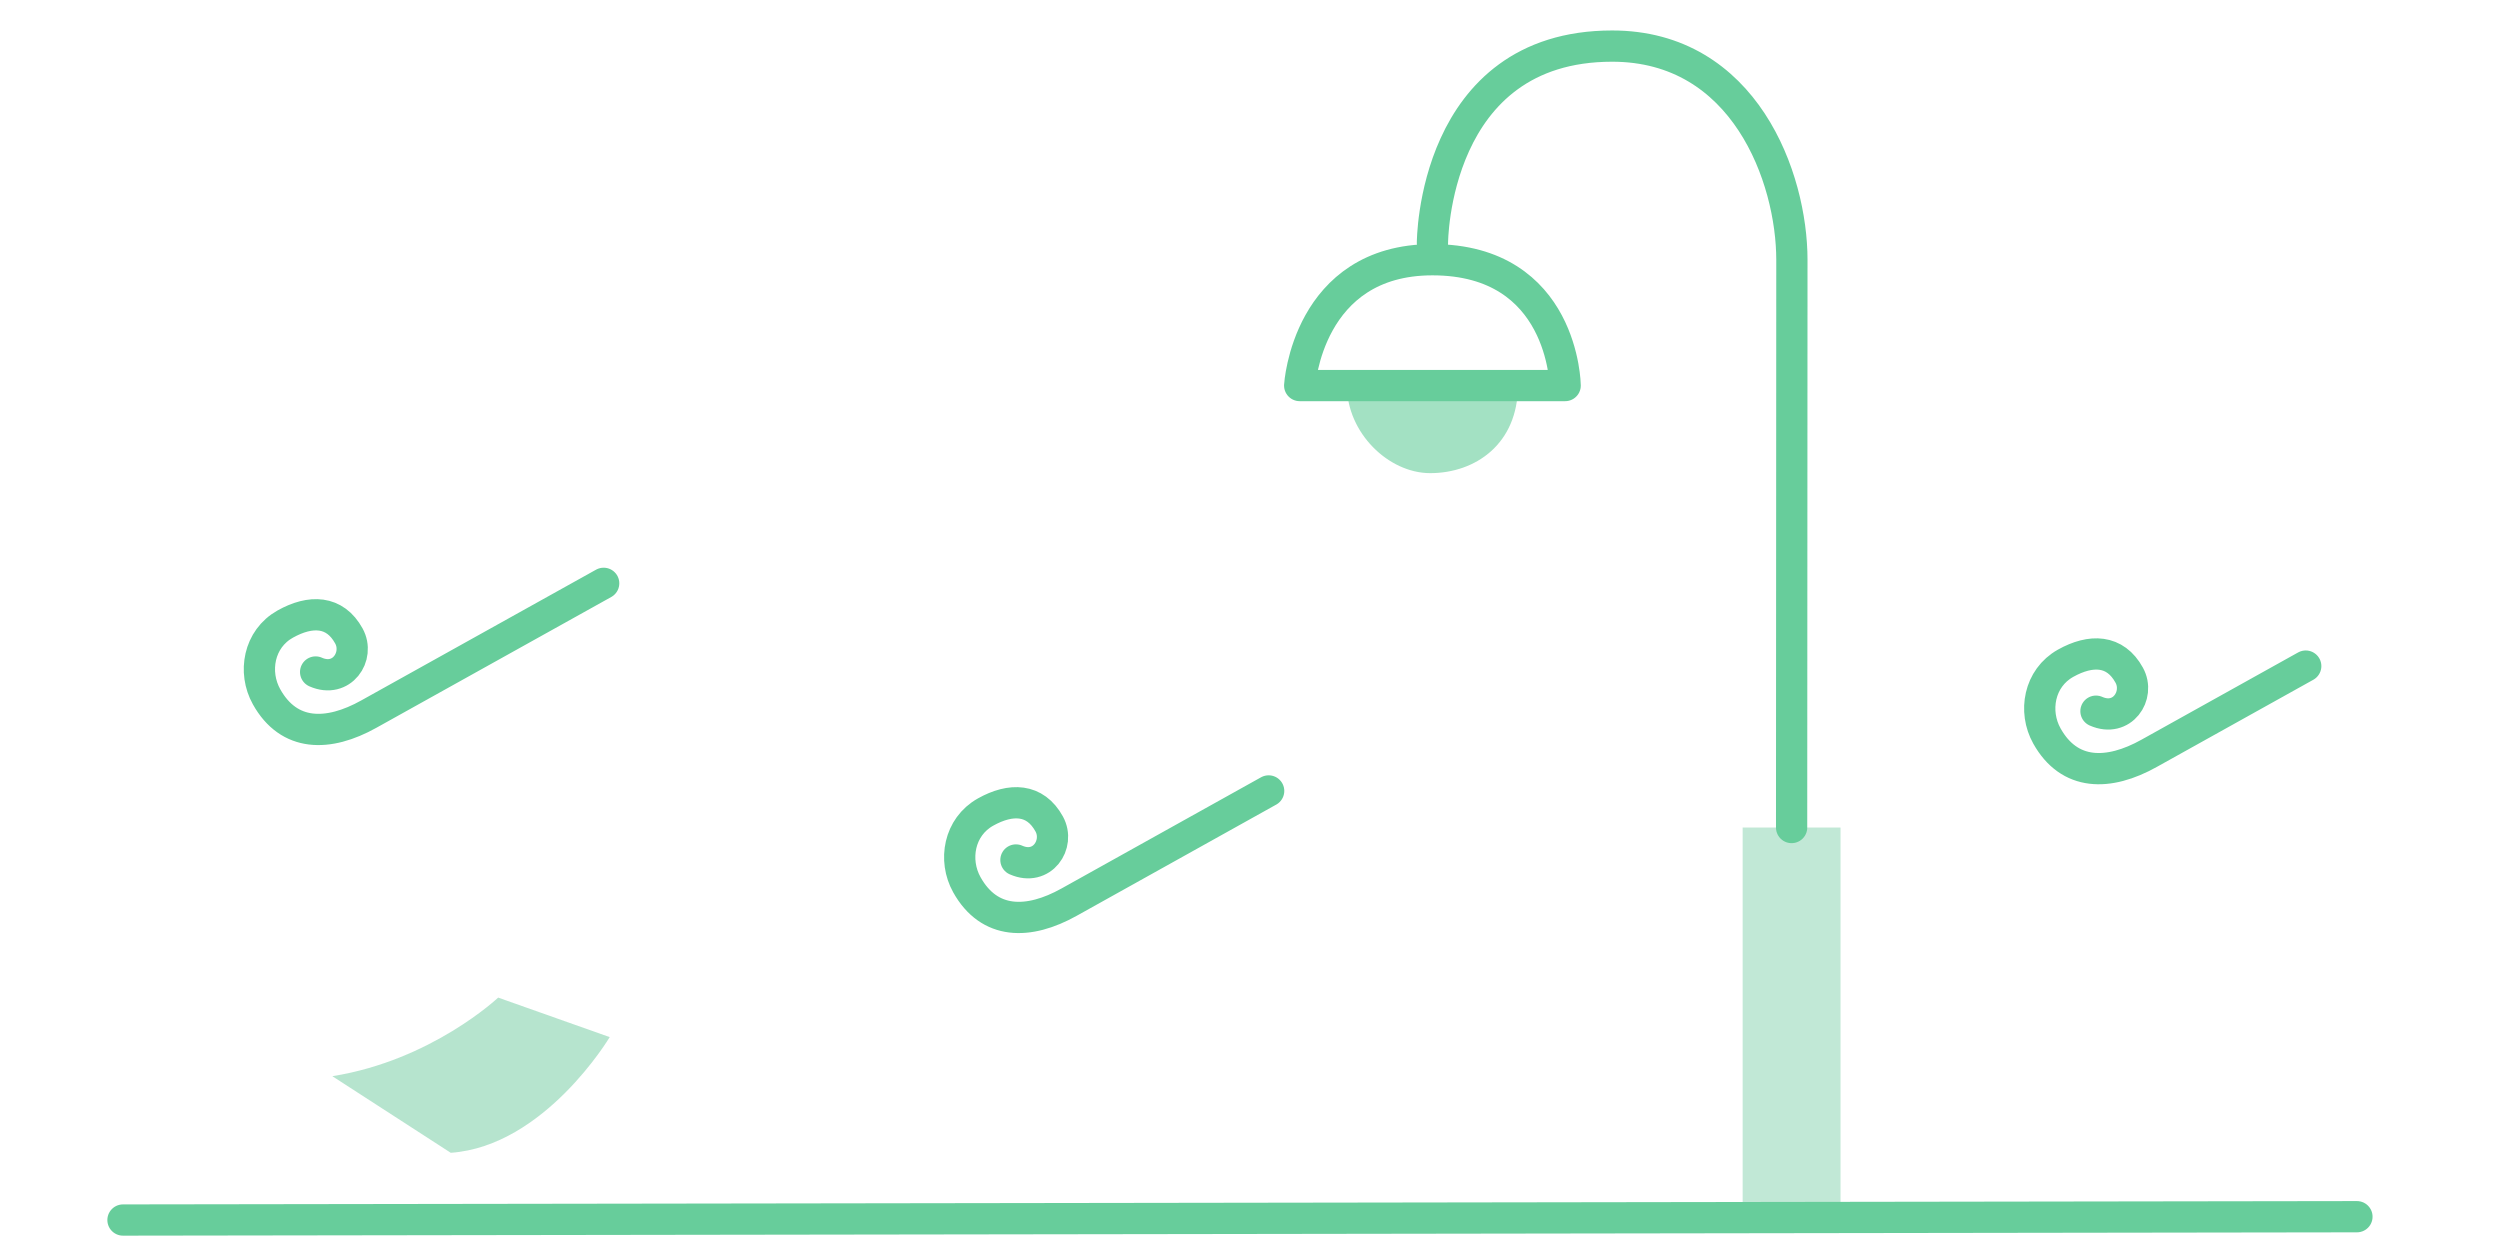
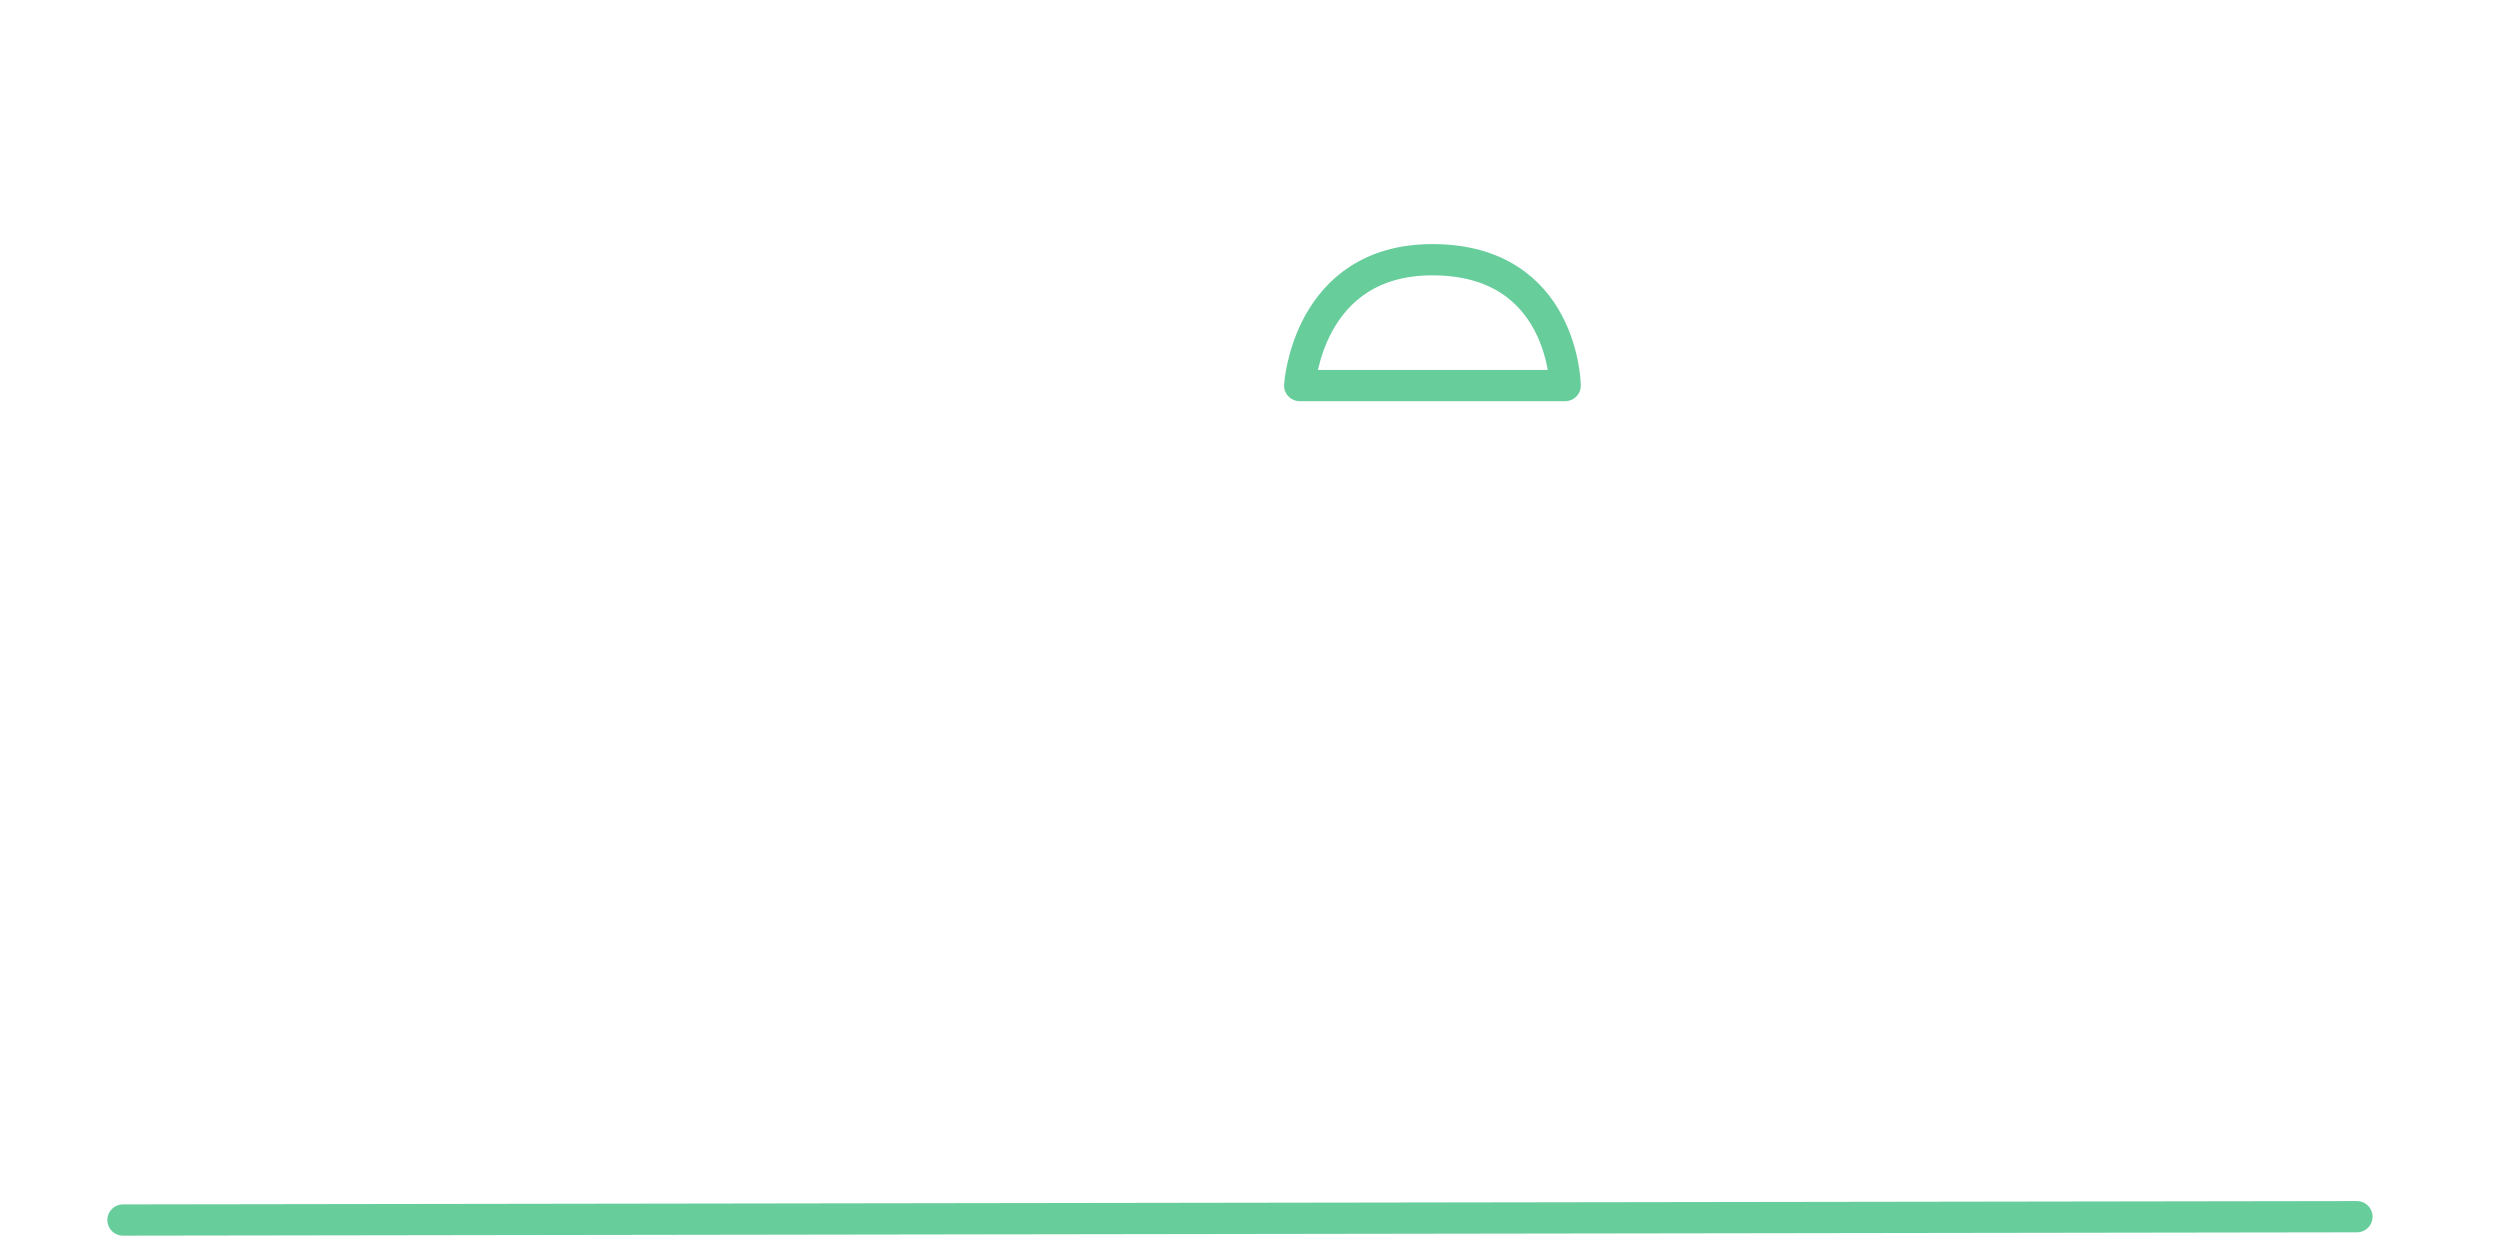
<svg xmlns="http://www.w3.org/2000/svg" width="160" height="80" viewBox="0 0 160 80">
  <g fill="none" fill-rule="evenodd" opacity=".6">
-     <path stroke="#01AB59" stroke-linecap="round" stroke-linejoin="round" stroke-width="2" d="M81.194 50.62L68.43 57.733c-2.609 1.459-5.119 1.458-6.552-1.112-.874-1.567-.506-3.697 1.198-4.65 1.615-.904 3.174-.873 4.073.763.714 1.303-.463 3.046-2.129 2.305M38.635 37.333L23.61 45.7c-2.61 1.46-5.119 1.46-6.552-1.11-.874-1.568-.506-3.698 1.198-4.65 1.615-.904 3.174-.874 4.073.762.715 1.303-.463 3.046-2.129 2.306M147.567 42.63l-10.015 5.578c-2.609 1.46-5.118 1.46-6.552-1.11-.874-1.566-.505-3.697 1.198-4.65 1.616-.904 3.174-.874 4.072.764.716 1.302-.461 3.045-2.128 2.304" />
-     <path fill="#35B478" d="M31.883 63.846s-4.26 4.022-10.615 5.03l7.58 4.903c6.016-.424 10.173-7.404 10.173-7.404l-7.138-2.529z" opacity=".6" />
-     <path fill="#01AB59" d="M86.203 24.675c0 3.028 2.664 5.606 5.329 5.606 2.88 0 5.616-1.856 5.616-5.606H86.203z" opacity=".6" />
-     <path fill="#35B478" d="M111.53 77.93V52.961h6.264v24.955z" opacity=".51" />
-     <path stroke="#01AB59" stroke-linecap="round" stroke-linejoin="round" stroke-width="2" d="M114.663 52.962s.018-31.352.018-36.328c0-5.266-3.024-13.684-11.503-13.684-11.502 0-11.502 12.602-11.502 12.602" />
    <path stroke="#01AB59" stroke-linecap="round" stroke-linejoin="round" stroke-width="2" d="M91.675 16.622c8.407 0 8.496 8.053 8.496 8.053H83.18s.486-8.053 8.496-8.053zM7.871 78.082l142.973-.213" />
  </g>
</svg>